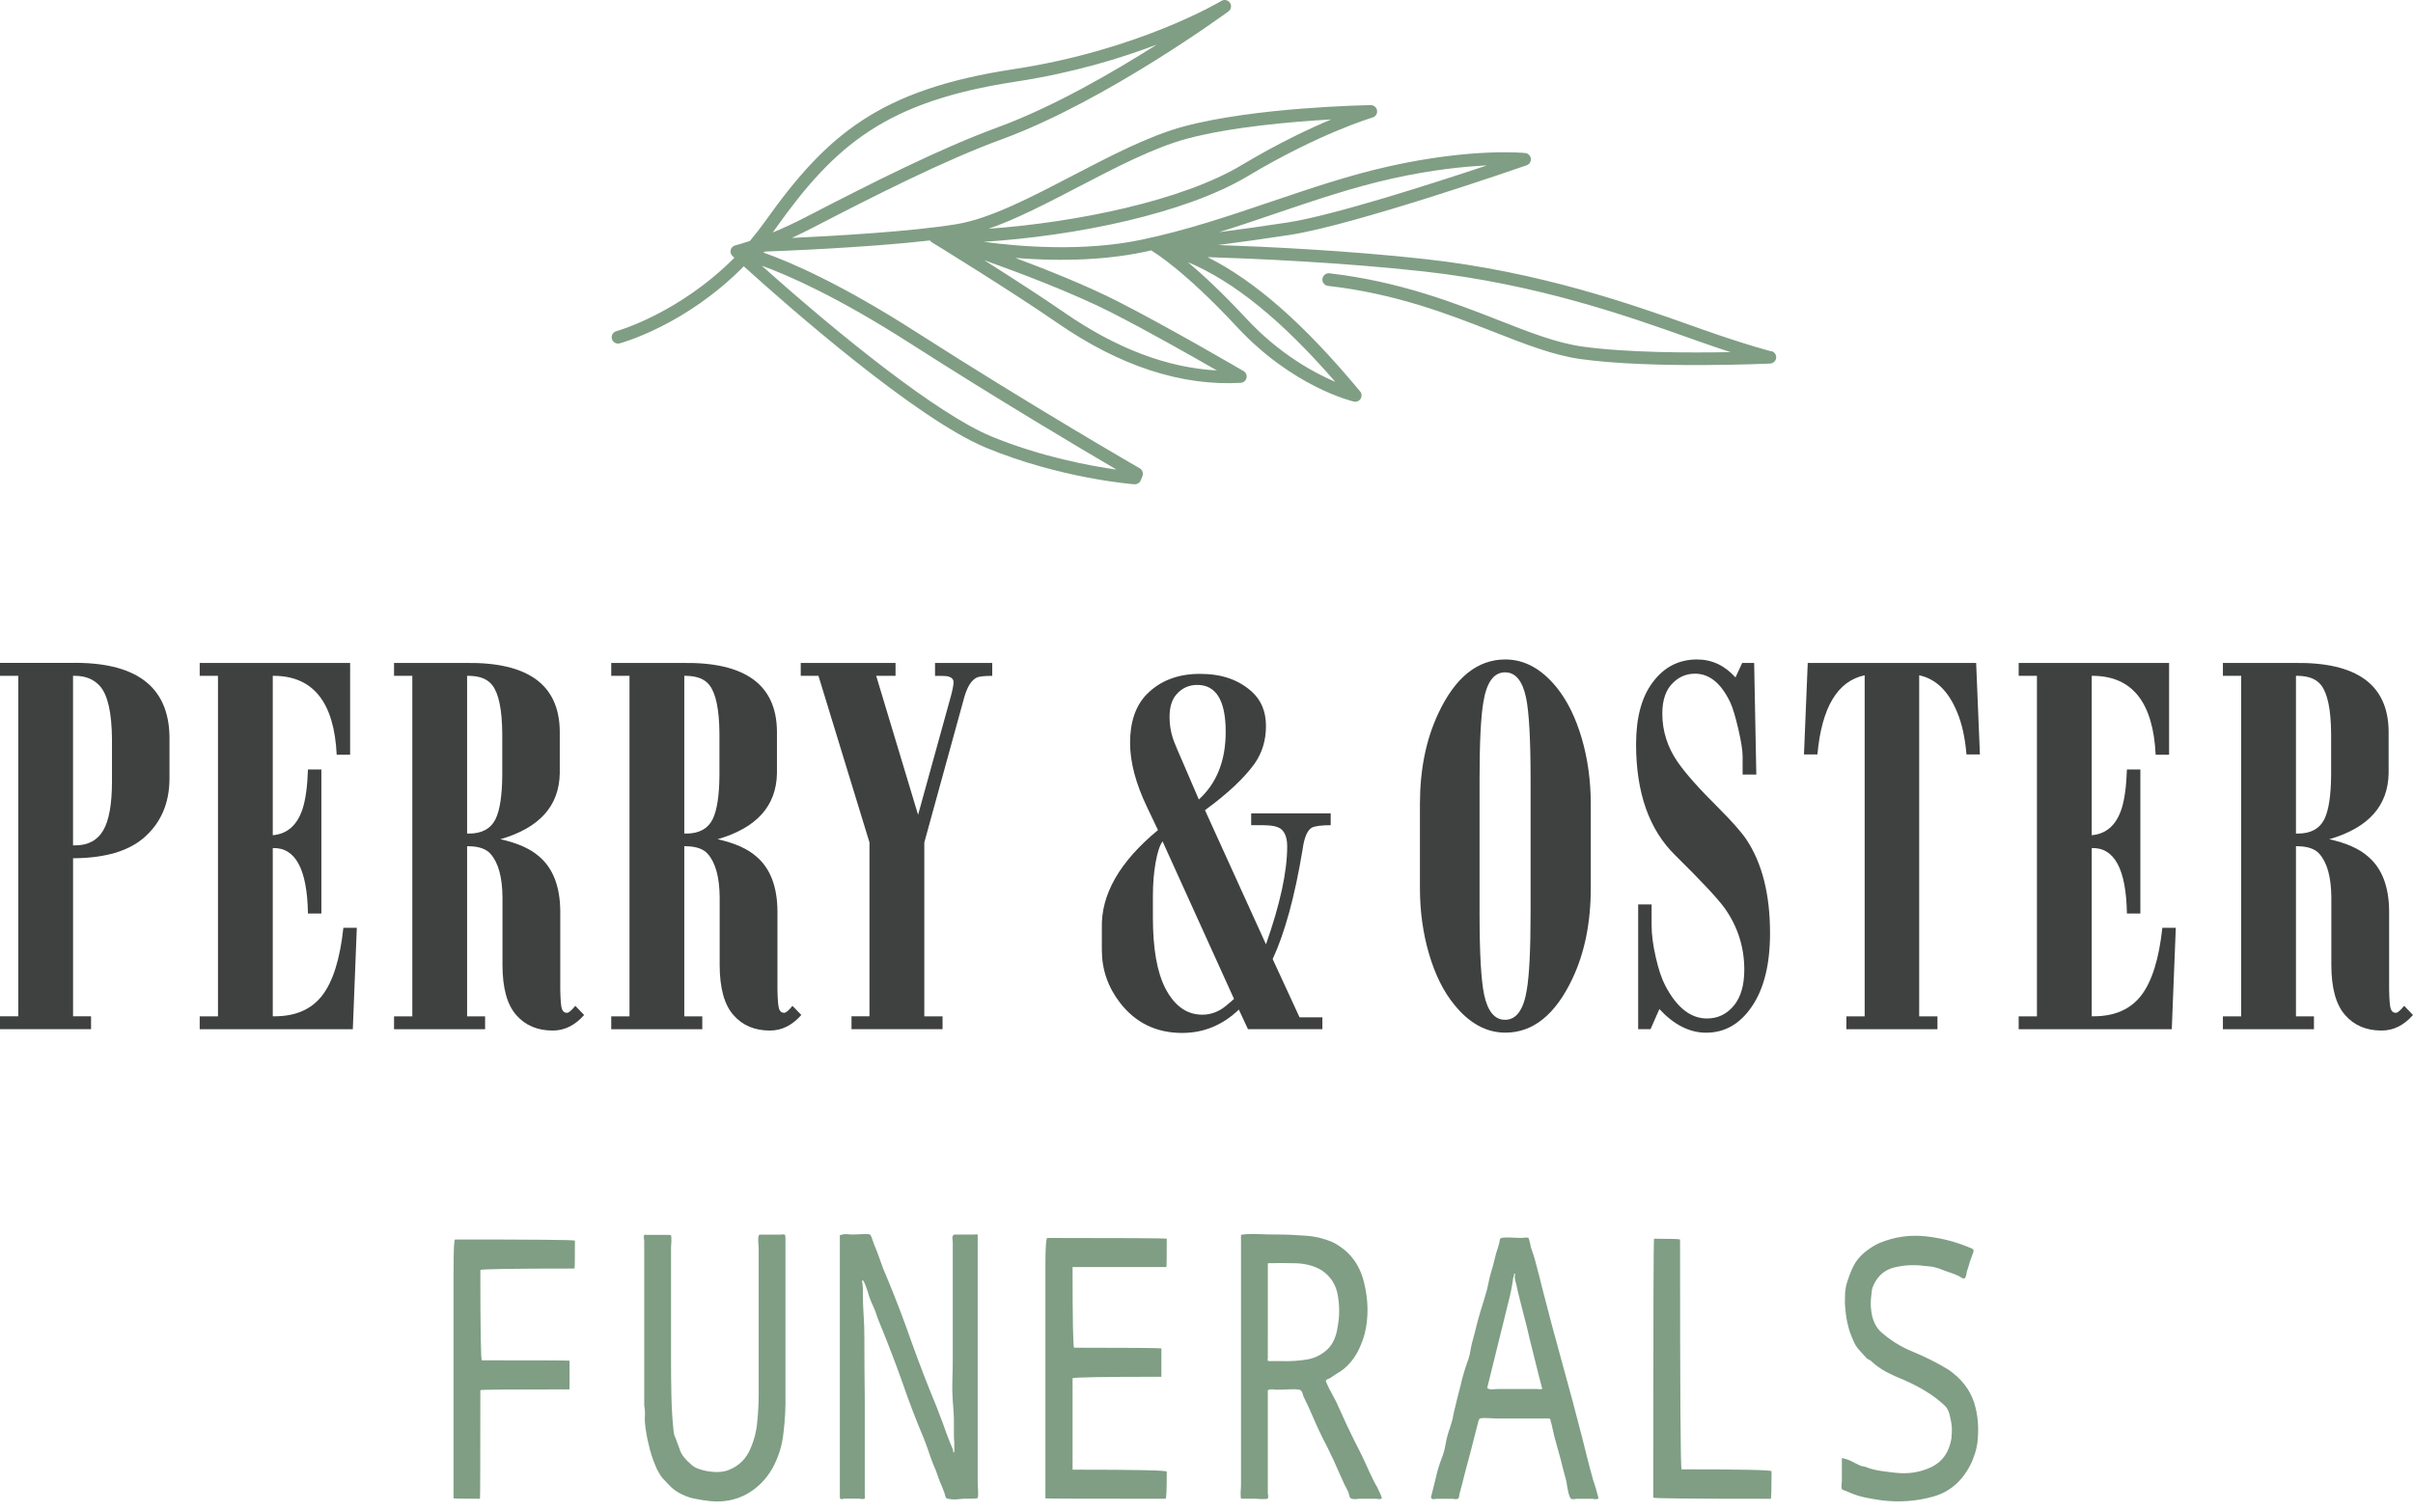
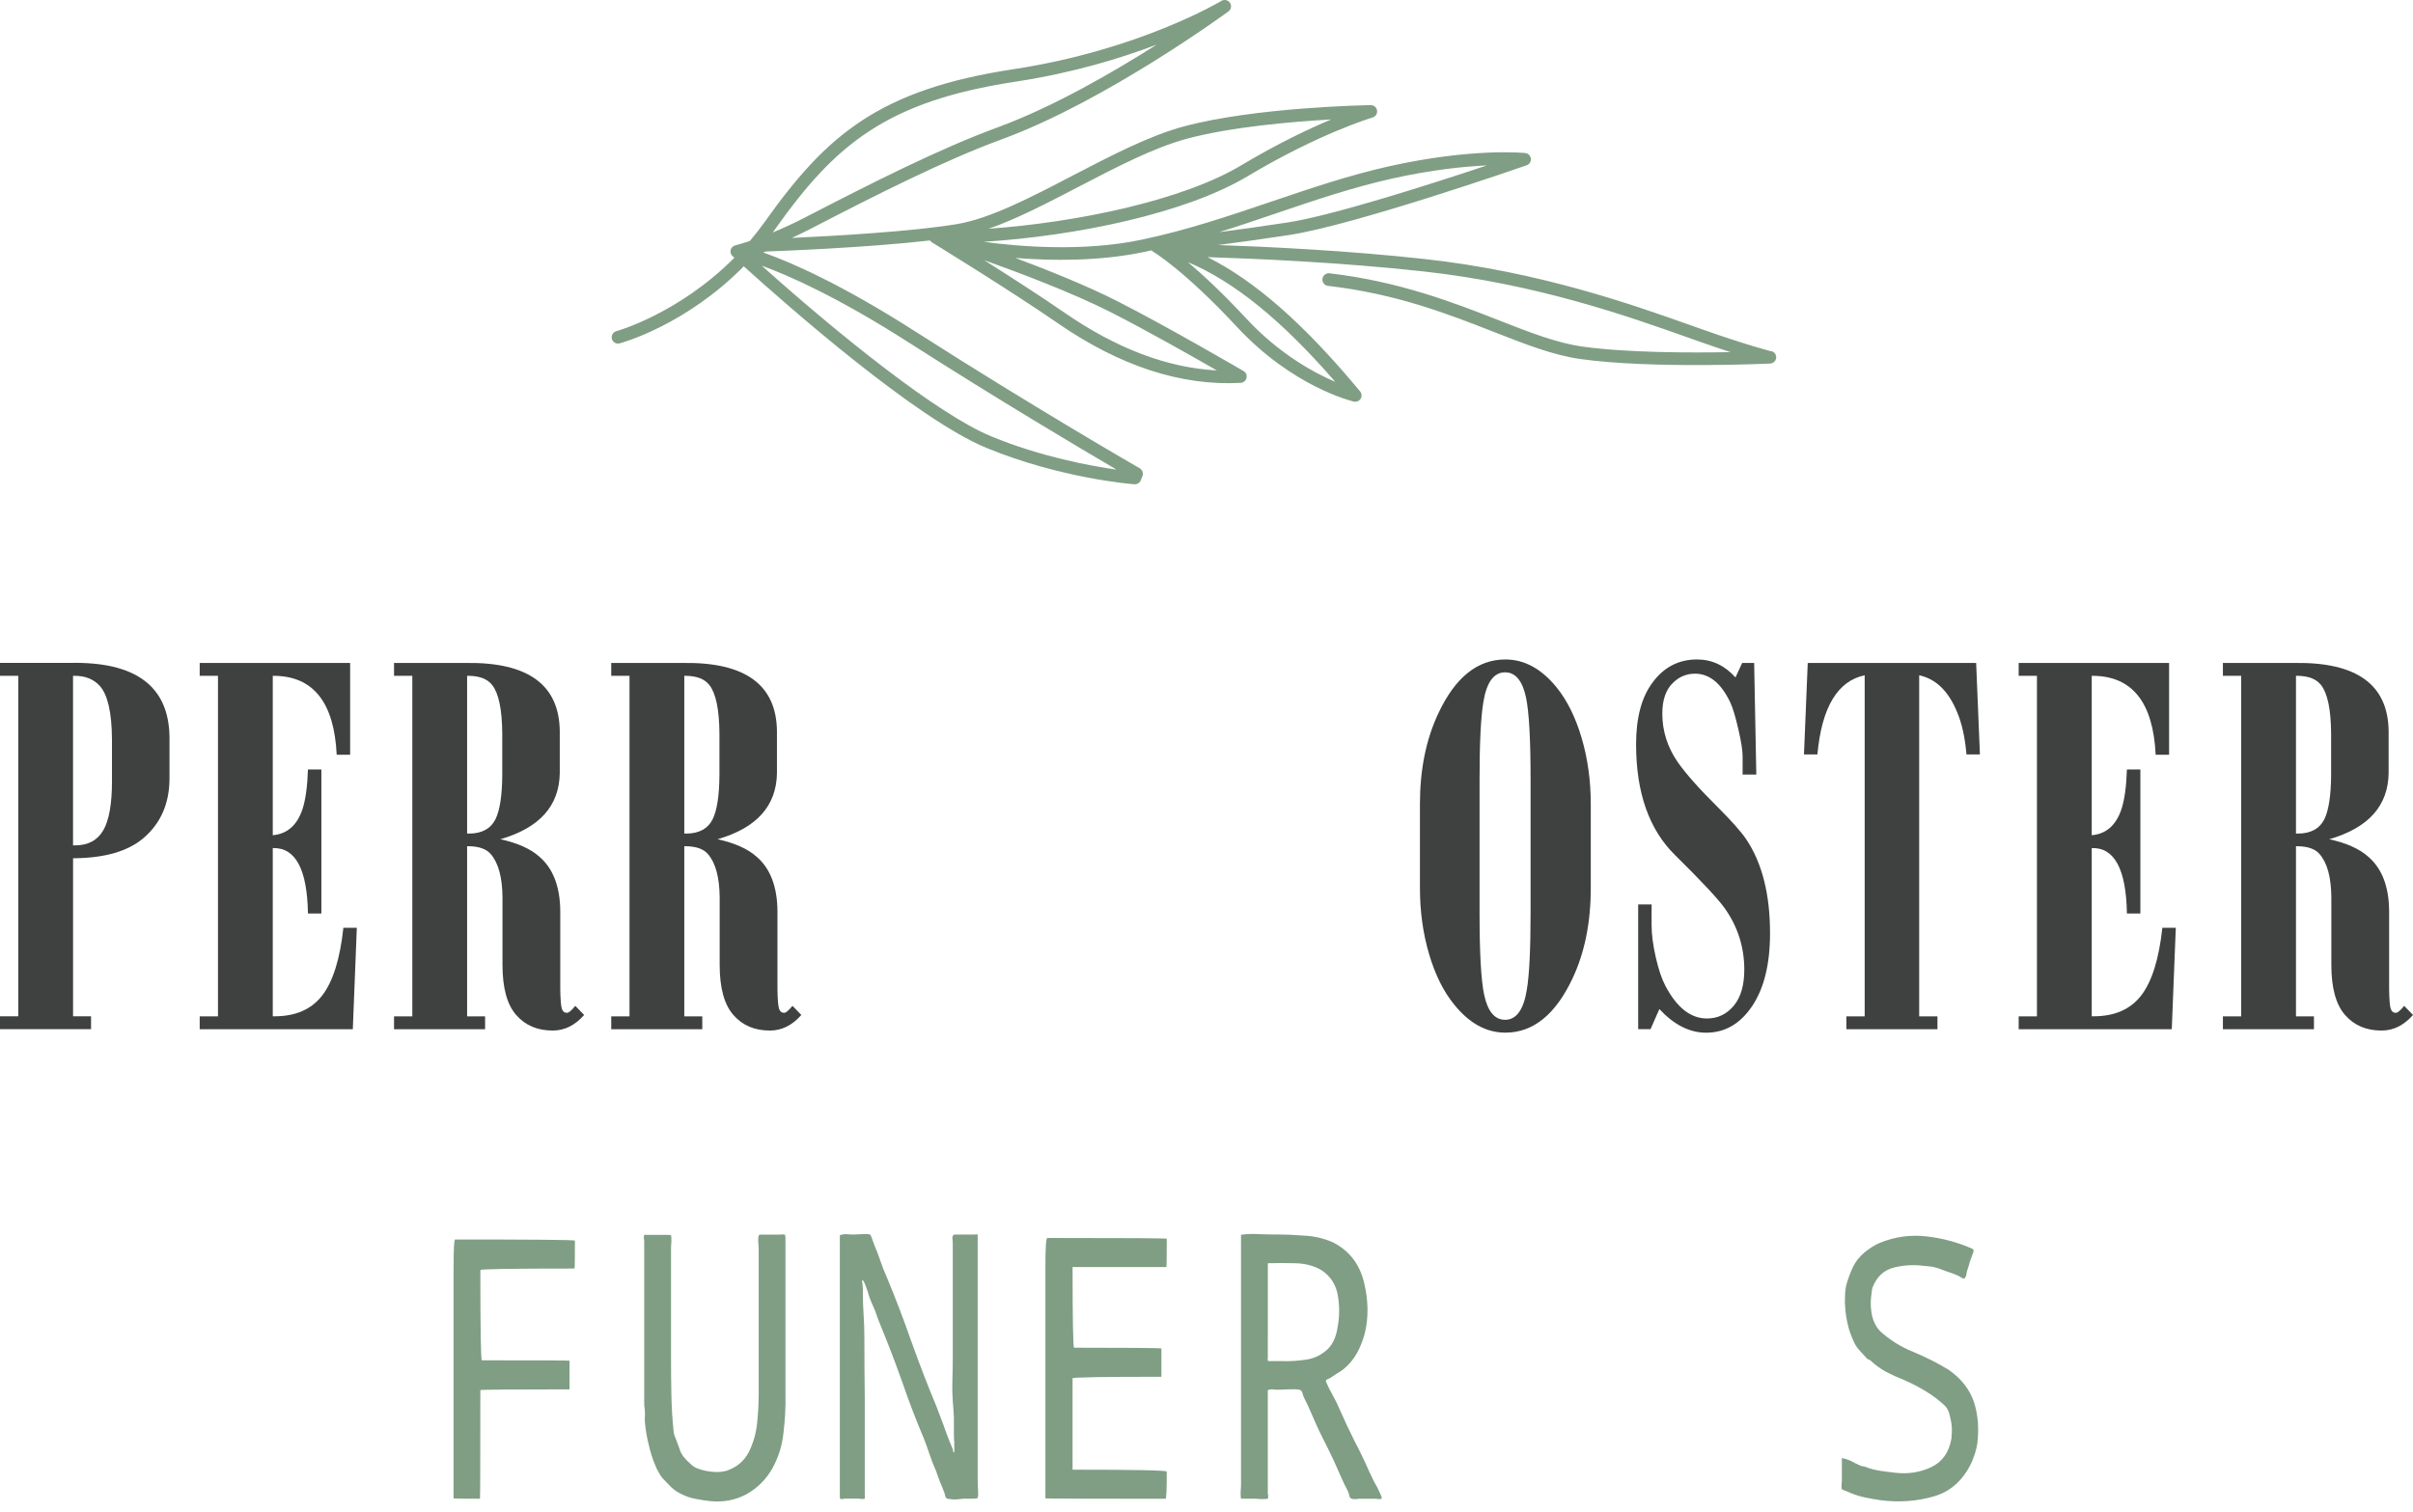
<svg xmlns="http://www.w3.org/2000/svg" width="150" height="94" viewBox="0 0 150 94" fill="none">
  <path d="M4.542 53.369V63.196H5.66V63.997H0V63.196H1.136V42.023H0V41.221H4.341C8.415 41.133 10.481 42.657 10.536 45.793V48.395C10.536 49.964 9.989 51.209 8.899 52.132C7.942 52.933 6.529 53.344 4.658 53.367H4.542V53.369ZM4.542 52.568H4.658C5.469 52.568 6.057 52.258 6.419 51.633C6.78 51.011 6.961 49.994 6.961 48.58V45.978C6.949 44.299 6.694 43.185 6.193 42.641C5.813 42.231 5.302 42.025 4.656 42.025H4.54V52.57L4.542 52.568Z" fill="#3F4040" />
  <path d="M16.956 52.735V63.196H17.072C18.375 63.196 19.359 62.766 20.027 61.904C20.696 61.042 21.136 59.638 21.346 57.692H22.181L21.932 63.999H12.414V63.198H13.55V42.025H12.414V41.224H21.765V46.93H20.93C20.774 43.694 19.487 42.058 17.072 42.025H16.956V51.936C17.858 51.857 18.475 51.313 18.809 50.3C18.998 49.711 19.11 48.892 19.143 47.847H19.978V56.806H19.143C19.098 54.047 18.369 52.69 16.956 52.735Z" fill="#3F4040" />
  <path d="M29.037 52.619V63.198H30.155V63.999H24.495V63.198H25.631V42.025H24.495V41.224H28.97C32.822 41.169 34.764 42.58 34.797 45.461V48.081C34.764 50.117 33.533 51.484 31.106 52.185C32.164 52.419 32.965 52.775 33.51 53.254C34.378 53.988 34.817 55.123 34.828 56.657V61.529C34.84 62.185 34.874 62.586 34.929 62.731C34.984 62.898 35.09 62.98 35.245 62.98C35.357 62.98 35.528 62.835 35.762 62.546L36.312 63.114C35.744 63.76 35.094 64.082 34.359 64.082C33.413 64.082 32.661 63.766 32.105 63.132C31.525 62.487 31.236 61.441 31.236 59.995V55.791C31.224 54.546 30.98 53.65 30.501 53.104C30.234 52.794 29.784 52.631 29.149 52.621H29.033L29.037 52.619ZM29.037 51.834H29.153C29.955 51.834 30.505 51.533 30.806 50.932C31.073 50.377 31.212 49.469 31.222 48.213V45.611C31.21 44.132 31.006 43.13 30.605 42.608C30.316 42.231 29.831 42.035 29.153 42.025H29.037V51.836V51.834Z" fill="#3F4040" />
  <path d="M42.538 52.619V63.198H43.656V63.999H37.996V63.198H39.132V42.025H37.996V41.224H42.471C46.323 41.169 48.265 42.58 48.298 45.461V48.081C48.265 50.117 47.034 51.484 44.607 52.185C45.664 52.419 46.466 52.775 47.011 53.254C47.879 53.988 48.318 55.123 48.329 56.657V61.529C48.341 62.185 48.375 62.586 48.43 62.731C48.485 62.898 48.591 62.98 48.746 62.98C48.858 62.98 49.029 62.835 49.263 62.546L49.813 63.114C49.245 63.76 48.595 64.082 47.86 64.082C46.914 64.082 46.162 63.766 45.606 63.132C45.026 62.487 44.737 61.441 44.737 59.995V55.791C44.725 54.546 44.481 53.65 44.002 53.104C43.735 52.794 43.285 52.631 42.65 52.621H42.534L42.538 52.619ZM42.538 51.834H42.654C43.456 51.834 44.006 51.533 44.306 50.932C44.574 50.377 44.713 49.469 44.723 48.213V45.611C44.711 44.132 44.507 43.13 44.106 42.608C43.817 42.231 43.332 42.035 42.654 42.025H42.538V51.836V51.834Z" fill="#3F4040" />
-   <path d="M58.592 63.196V63.998H52.932V63.196H54.05V52.386L50.878 42.025H49.776V41.224H55.67V42.025H54.467L57.071 50.667L59.109 43.293C59.221 42.871 59.276 42.583 59.276 42.425C59.276 42.213 59.127 42.086 58.826 42.042C58.737 42.031 58.504 42.027 58.124 42.027V41.225H61.681V42.027C61.202 42.027 60.886 42.06 60.73 42.127C60.396 42.282 60.135 42.688 59.946 43.344L57.458 52.388V63.198H58.594L58.592 63.196Z" fill="#3F4040" />
-   <path d="M82.203 63.263V63.998H77.579L77.011 62.78C75.997 63.748 74.824 64.231 73.487 64.231C71.884 64.231 70.598 63.609 69.629 62.362C68.873 61.384 68.494 60.288 68.494 59.074V57.706C68.439 55.614 69.602 53.584 71.984 51.616L71.3 50.18C70.598 48.711 70.249 47.384 70.249 46.192C70.249 44.89 70.593 43.884 71.284 43.172C72.12 42.327 73.222 41.903 74.59 41.903C75.958 41.903 76.989 42.27 77.813 43.005C78.402 43.539 78.697 44.25 78.697 45.141C78.697 46.033 78.463 46.799 77.996 47.476C77.349 48.378 76.319 49.346 74.906 50.379L78.697 58.721C79.576 56.229 80.016 54.2 80.016 52.631C80.016 52.13 79.894 51.775 79.648 51.563C79.448 51.396 79.069 51.313 78.512 51.313H77.777V50.579H82.72V51.313C82.152 51.313 81.763 51.362 81.551 51.463C81.262 51.63 81.067 52.097 80.967 52.865C80.487 55.746 79.87 58.004 79.114 59.638L80.784 63.259H82.203V63.263ZM72.269 52.319C72.09 52.564 71.947 53.006 71.835 53.644C71.722 54.285 71.668 54.97 71.668 55.705V57.073C71.668 58.976 71.923 60.433 72.436 61.445C73.004 62.546 73.772 63.096 74.739 63.096C75.274 63.096 75.763 62.913 76.209 62.546C76.264 62.501 76.376 62.407 76.543 62.264C76.577 62.23 76.632 62.181 76.71 62.114L72.269 52.321V52.319ZM74.523 49.715C75.635 48.704 76.193 47.301 76.193 45.51C76.193 43.564 75.604 42.59 74.423 42.59C73.91 42.59 73.481 42.785 73.138 43.173C72.849 43.496 72.703 43.969 72.703 44.591C72.703 45.037 72.77 45.469 72.904 45.893C72.959 46.082 73.259 46.801 73.806 48.046L74.523 49.715Z" fill="#3F4040" />
  <path d="M88.268 55.221V50C88.268 47.863 88.645 45.99 89.403 44.377C90.449 42.131 91.84 41.007 93.578 41.007C94.757 41.007 95.814 41.581 96.75 42.726C97.418 43.549 97.941 44.603 98.32 45.888C98.697 47.172 98.888 48.542 98.888 50V55.221C98.888 57.368 98.508 59.243 97.752 60.844C96.695 63.09 95.303 64.213 93.578 64.213C92.398 64.213 91.341 63.636 90.406 62.477C89.738 61.666 89.215 60.614 88.835 59.324C88.456 58.033 88.268 56.665 88.268 55.219V55.221ZM91.974 48.464V56.773C91.974 59.253 92.068 60.944 92.257 61.845C92.479 62.89 92.913 63.414 93.56 63.414C94.262 63.414 94.712 62.792 94.912 61.545C95.067 60.633 95.146 59.043 95.146 56.773V48.464C95.146 45.972 95.052 44.275 94.863 43.376C94.641 42.331 94.207 41.807 93.56 41.807C92.858 41.807 92.408 42.429 92.208 43.676C92.053 44.599 91.974 46.196 91.974 48.464Z" fill="#3F4040" />
  <path d="M109.044 41.224L109.178 48.163H108.327V47.028C108.327 46.673 108.239 46.107 108.06 45.336C107.881 44.562 107.714 44.01 107.559 43.676C106.991 42.486 106.262 41.891 105.371 41.891C104.849 41.891 104.396 42.074 104.019 42.441C103.563 42.863 103.335 43.509 103.335 44.377C103.335 45.455 103.652 46.457 104.286 47.38C104.797 48.114 105.633 49.055 106.79 50.2C107.659 51.068 108.248 51.736 108.561 52.203C109.54 53.672 110.031 55.612 110.031 58.026C110.031 59.972 109.652 61.496 108.895 62.597C108.16 63.675 107.215 64.216 106.057 64.216C105.033 64.216 104.064 63.727 103.152 62.747L102.602 63.998H101.834V56.239H102.669V57.541C102.669 58.108 102.756 58.77 102.928 59.526C103.101 60.282 103.298 60.871 103.522 61.295C104.233 62.652 105.096 63.332 106.11 63.332C106.788 63.332 107.352 63.059 107.796 62.515C108.219 61.992 108.431 61.252 108.431 60.296C108.431 58.894 108.024 57.621 107.213 56.474C106.79 55.885 105.766 54.789 104.141 53.187C102.516 51.596 101.704 49.295 101.704 46.28C101.704 44.623 102.048 43.339 102.74 42.425C103.441 41.481 104.359 41.007 105.495 41.007C106.419 41.007 107.215 41.381 107.883 42.125L108.3 41.224H109.05H109.044Z" fill="#3F4040" />
  <path d="M119.303 41.991V63.198H120.438V63.999H114.778V63.198H115.914V41.991C114.222 42.347 113.244 43.989 112.976 46.913H112.141L112.375 41.224H122.844L123.078 46.913H122.243C122.154 45.868 121.96 44.988 121.659 44.277C121.124 42.975 120.34 42.213 119.304 41.991H119.303Z" fill="#3F4040" />
  <path d="M130.029 52.735V63.196H130.145C131.448 63.196 132.433 62.766 133.101 61.904C133.769 61.042 134.209 59.638 134.419 57.692H135.255L135.005 63.999H125.487V63.198H126.623V42.025H125.487V41.224H134.838V46.93H134.003C133.848 43.694 132.56 42.058 130.145 42.025H130.029V51.936C130.931 51.857 131.548 51.313 131.882 50.3C132.071 49.711 132.183 48.892 132.216 47.847H133.052V56.806H132.216C132.171 54.047 131.442 52.69 130.029 52.735Z" fill="#3F4040" />
  <path d="M142.725 52.619V63.198H143.843V63.999H138.183V63.198H139.319V42.025H138.183V41.224H142.658C146.51 41.169 148.452 42.58 148.485 45.461V48.081C148.452 50.117 147.221 51.484 144.794 52.185C145.852 52.419 146.653 52.775 147.198 53.254C148.066 53.988 148.507 55.123 148.516 56.657V61.529C148.528 62.185 148.562 62.586 148.617 62.731C148.672 62.898 148.778 62.98 148.933 62.98C149.045 62.98 149.216 62.835 149.45 62.546L150 63.114C149.432 63.76 148.782 64.082 148.047 64.082C147.101 64.082 146.349 63.766 145.793 63.132C145.213 62.487 144.924 61.441 144.924 59.995V55.791C144.912 54.546 144.668 53.65 144.189 53.104C143.922 52.794 143.472 52.631 142.837 52.621H142.721L142.725 52.619ZM142.725 51.834H142.841C143.643 51.834 144.193 51.533 144.494 50.932C144.761 50.377 144.9 49.469 144.91 48.213V45.611C144.898 44.132 144.694 43.13 144.293 42.608C144.004 42.231 143.519 42.035 142.841 42.025H142.725V51.836V51.834Z" fill="#3F4040" />
  <path d="M28.196 78.881C28.196 77.693 28.227 77.09 28.29 77.074C33.207 77.074 35.691 77.098 35.739 77.145C35.739 78.255 35.731 78.834 35.715 78.881C31.828 78.881 29.876 78.912 29.86 78.975C29.86 82.701 29.892 84.572 29.955 84.588C33.524 84.588 35.342 84.596 35.404 84.611V86.394C31.755 86.394 29.908 86.41 29.86 86.442C29.86 90.88 29.852 93.132 29.837 93.195C28.805 93.195 28.259 93.187 28.194 93.171V78.879L28.196 78.881Z" fill="#7F9E84" />
  <path d="M40.047 82.854C40.047 84.266 40.047 84.828 40.047 84.543V78.335C40.047 79.747 40.047 80.309 40.047 80.024V77.171C40.047 77.536 40.047 77.685 40.047 77.622V77.171C40.047 77.139 40.039 77.076 40.023 76.98C40.023 76.886 40.031 76.821 40.047 76.79C40.078 76.774 40.141 76.774 40.237 76.79H41.332C41.063 76.79 40.951 76.79 40.998 76.79H41.546C41.625 76.79 41.682 76.798 41.713 76.813C41.729 76.845 41.737 76.965 41.737 77.171C41.721 77.377 41.713 77.512 41.713 77.575V79.906C41.713 79.178 41.713 78.891 41.713 79.05V84.566C41.713 83.107 41.713 82.522 41.713 82.807V84.566C41.713 85.313 41.721 86.057 41.737 86.801C41.752 87.563 41.8 88.315 41.88 89.059C41.896 89.187 41.935 89.313 42 89.44C41.953 89.331 41.937 89.281 41.953 89.297C41.953 89.329 41.969 89.378 42 89.44C42.079 89.647 42.159 89.861 42.238 90.083C42.301 90.305 42.413 90.503 42.572 90.678C42.666 90.79 42.778 90.9 42.906 91.011C43.016 91.123 43.136 91.21 43.264 91.273C43.564 91.4 43.875 91.479 44.191 91.51C44.508 91.557 44.826 91.542 45.142 91.463C45.777 91.257 46.245 90.868 46.546 90.299C46.831 89.727 47.005 89.118 47.068 88.468C47.131 87.865 47.163 87.265 47.163 86.662V79.932C47.163 81.469 47.163 82.08 47.163 81.762V77.744C47.163 78.426 47.163 78.695 47.163 78.553V77.744C47.163 77.617 47.155 77.459 47.139 77.269C47.123 77.078 47.131 76.935 47.163 76.841C47.178 76.794 47.21 76.77 47.257 76.77H48.138C47.9 76.77 47.803 76.77 47.852 76.77H48.472C48.647 76.754 48.749 76.754 48.78 76.77C48.812 76.802 48.827 76.864 48.827 76.961V78.031C48.827 77.762 48.827 77.65 48.827 77.697V82.168C48.827 80.884 48.827 80.37 48.827 80.623V86.687C48.827 85.277 48.827 84.714 48.827 84.998V86.687C48.843 87.481 48.804 88.272 48.707 89.065C48.629 89.859 48.399 90.603 48.018 91.3C47.621 91.997 47.082 92.537 46.4 92.916C45.718 93.282 44.971 93.423 44.164 93.344C43.845 93.313 43.537 93.264 43.236 93.201C42.951 93.154 42.664 93.058 42.379 92.916C42.142 92.806 41.927 92.663 41.737 92.488C41.546 92.298 41.363 92.107 41.188 91.917C41.094 91.807 41.013 91.687 40.951 91.559C40.872 91.432 40.807 91.306 40.76 91.178C40.569 90.735 40.426 90.291 40.331 89.847C40.219 89.419 40.141 88.967 40.094 88.492C40.078 88.301 40.078 88.111 40.094 87.921C40.094 87.73 40.078 87.547 40.047 87.373V82.854Z" fill="#7F9E84" />
  <path d="M52.205 76.813C52.315 76.766 52.451 76.743 52.61 76.743C52.785 76.758 52.934 76.766 53.062 76.766C53.19 76.766 53.363 76.758 53.585 76.743C53.822 76.727 53.989 76.735 54.084 76.766C54.131 76.813 54.178 76.917 54.227 77.075C54.29 77.234 54.33 77.344 54.347 77.408C54.491 77.742 54.616 78.074 54.728 78.408C54.839 78.742 54.966 79.066 55.11 79.382C55.664 80.713 56.181 82.061 56.656 83.425C57.148 84.804 57.672 86.161 58.227 87.492C58.37 87.858 58.504 88.213 58.632 88.563C58.759 88.928 58.893 89.291 59.036 89.656C59.099 89.8 59.164 89.951 59.227 90.108C59.164 89.965 59.141 89.91 59.156 89.941C59.172 89.973 59.196 90.028 59.227 90.108C59.243 90.14 59.251 90.179 59.251 90.228C59.251 90.259 59.258 90.291 59.274 90.322C59.306 90.322 59.321 90.299 59.321 90.251C59.337 90.204 59.337 90.157 59.321 90.108V89.68C59.306 89.537 59.298 89.387 59.298 89.228V88.182C59.282 87.816 59.258 87.461 59.227 87.111C59.196 86.699 59.188 86.271 59.203 85.827C59.219 85.383 59.227 84.955 59.227 84.543V79.24C59.227 80.906 59.227 81.572 59.227 81.238V77.314C59.227 77.917 59.227 78.155 59.227 78.027V77.314C59.227 77.22 59.219 77.108 59.203 76.98C59.203 76.853 59.251 76.782 59.347 76.766H60.585C60.663 76.751 60.728 76.751 60.776 76.766V77.669C60.776 77.463 60.776 77.377 60.776 77.408V80.499C60.776 79.612 60.776 79.254 60.776 79.429V89.535C60.776 86.713 60.776 85.588 60.776 86.157V92.125C60.776 91.316 60.776 90.992 60.776 91.151V92.125C60.776 92.253 60.783 92.425 60.799 92.647C60.815 92.885 60.807 93.052 60.776 93.146C60.744 93.177 60.616 93.193 60.394 93.193H59.919C59.76 93.209 59.585 93.225 59.396 93.24C59.221 93.24 59.054 93.225 58.897 93.193C58.834 93.177 58.785 93.115 58.753 93.003C58.738 92.909 58.714 92.828 58.683 92.765C58.604 92.543 58.516 92.329 58.421 92.123C58.343 91.901 58.262 91.679 58.183 91.457C58.04 91.141 57.914 90.815 57.802 90.483C57.69 90.149 57.572 89.817 57.444 89.484C56.953 88.327 56.501 87.145 56.088 85.941C55.66 84.737 55.208 83.555 54.732 82.398C54.669 82.239 54.605 82.082 54.542 81.923C54.495 81.764 54.438 81.607 54.375 81.448C54.296 81.273 54.215 81.09 54.137 80.9C54.058 80.71 53.993 80.519 53.946 80.329C53.883 80.138 53.811 79.948 53.732 79.757C53.811 79.948 53.842 80.018 53.826 79.971C53.811 79.94 53.779 79.869 53.732 79.757L53.685 79.686C53.669 79.639 53.654 79.616 53.638 79.616C53.591 79.616 53.575 79.639 53.591 79.686C53.591 79.733 53.598 79.767 53.614 79.781C53.614 79.875 53.622 79.979 53.638 80.089V80.397C53.638 80.857 53.654 81.316 53.685 81.776C53.716 82.22 53.732 82.671 53.732 83.131C53.732 84.368 53.74 85.613 53.756 86.864V92.524C53.756 91.921 53.756 91.683 53.756 91.811V92.881C53.771 93.04 53.771 93.142 53.756 93.189C53.724 93.205 53.669 93.213 53.589 93.213C53.494 93.197 53.429 93.189 53.398 93.189H52.494C52.763 93.189 52.875 93.189 52.828 93.189H52.494C52.447 93.205 52.4 93.213 52.35 93.213C52.303 93.229 52.264 93.221 52.231 93.189C52.215 93.174 52.207 93.134 52.207 93.07V92.19C52.207 92.427 52.207 92.524 52.207 92.475V89.217C52.207 90.136 52.207 90.509 52.207 90.334V76.827C52.207 80.696 52.207 82.241 52.207 81.463V76.803L52.205 76.813Z" fill="#7F9E84" />
  <path d="M64.985 78.787C64.985 77.599 65.025 76.996 65.105 76.98C70.022 76.98 72.499 76.996 72.53 77.027C72.53 78.137 72.522 78.724 72.506 78.787H66.675C66.675 82.115 66.707 83.789 66.77 83.804C70.339 83.804 72.149 83.82 72.196 83.852V85.611C68.546 85.611 66.707 85.642 66.675 85.705V91.388C70.563 91.388 72.514 91.428 72.53 91.508C72.53 92.618 72.506 93.181 72.459 93.197C67.54 93.197 65.05 93.189 64.987 93.174V78.787H64.985Z" fill="#7F9E84" />
  <path d="M78.192 76.74C78.621 76.756 78.994 76.764 79.31 76.764C79.914 76.764 80.507 76.788 81.095 76.835C81.698 76.866 82.276 77.002 82.832 77.239C83.848 77.746 84.499 78.571 84.784 79.712C85.069 80.853 85.084 81.931 84.831 82.946C84.719 83.359 84.562 83.755 84.355 84.134C84.133 84.531 83.856 84.863 83.522 85.134C83.379 85.246 83.237 85.34 83.094 85.418L82.665 85.703C82.618 85.719 82.561 85.743 82.498 85.774C82.435 85.805 82.412 85.855 82.427 85.917C82.555 86.218 82.697 86.504 82.856 86.773C83.015 87.058 83.156 87.353 83.284 87.653C83.569 88.303 83.872 88.945 84.188 89.58C84.522 90.214 84.831 90.856 85.116 91.506C85.21 91.713 85.314 91.927 85.424 92.148C85.552 92.355 85.662 92.569 85.758 92.791C85.774 92.822 85.806 92.895 85.853 93.005C85.9 93.117 85.908 93.179 85.876 93.195C85.829 93.211 85.764 93.219 85.686 93.219C85.623 93.203 85.558 93.195 85.495 93.195H84.471C84.788 93.195 84.915 93.195 84.852 93.195H84.471C84.392 93.211 84.304 93.219 84.21 93.219C84.115 93.219 84.035 93.203 83.972 93.171C83.925 93.14 83.893 93.085 83.878 93.005C83.862 92.926 83.846 92.861 83.831 92.814C83.752 92.639 83.663 92.466 83.569 92.292C83.49 92.117 83.41 91.944 83.331 91.769C83.062 91.135 82.775 90.516 82.475 89.914C82.156 89.311 81.863 88.692 81.594 88.058C81.419 87.645 81.228 87.233 81.022 86.821C81.213 87.202 81.291 87.361 81.26 87.296C81.213 87.217 81.132 87.058 81.022 86.821C81.006 86.758 80.983 86.677 80.951 86.583C80.92 86.504 80.865 86.45 80.784 86.416C80.594 86.385 80.364 86.377 80.094 86.393C79.825 86.408 79.588 86.416 79.381 86.416C79.302 86.416 79.214 86.408 79.12 86.393C79.008 86.393 78.921 86.4 78.858 86.416C78.811 86.448 78.796 86.502 78.811 86.583V87.653C78.811 87.384 78.811 87.272 78.811 87.32V91.528C78.811 90.324 78.811 89.839 78.811 90.077V92.836C78.811 92.423 78.811 92.256 78.811 92.337V92.836C78.811 92.867 78.819 92.93 78.835 93.026C78.835 93.107 78.827 93.162 78.811 93.193C78.764 93.209 78.636 93.217 78.43 93.217C78.224 93.201 78.088 93.193 78.025 93.193H77.382C77.589 93.193 77.667 93.193 77.62 93.193H77.145C77.129 93.146 77.121 93.018 77.121 92.812C77.137 92.622 77.145 92.488 77.145 92.408V89.959C77.145 90.721 77.145 91.029 77.145 90.886V76.784C77.145 80.906 77.145 82.555 77.145 81.731V76.784C77.414 76.737 77.764 76.721 78.192 76.737V76.74ZM78.811 83.068C78.811 81.658 78.811 81.094 78.811 81.379V84.232C78.811 83.867 78.811 83.726 78.811 83.804V84.446C78.796 84.527 78.796 84.582 78.811 84.613C78.827 84.629 78.866 84.637 78.931 84.637H79.694C79.503 84.637 79.424 84.637 79.456 84.637H79.694C80.201 84.653 80.71 84.621 81.217 84.543C81.724 84.464 82.168 84.242 82.549 83.877C82.724 83.702 82.858 83.496 82.954 83.258C83.05 83.021 83.113 82.783 83.145 82.546C83.272 81.895 83.28 81.238 83.168 80.572C83.056 79.89 82.716 79.358 82.144 78.979C81.684 78.71 81.144 78.567 80.527 78.551C79.908 78.535 79.338 78.535 78.813 78.551V83.07L78.811 83.068Z" fill="#7F9E84" />
-   <path d="M89.256 91.889C89.351 91.461 89.471 91.064 89.614 90.701C89.74 90.385 89.828 90.059 89.875 89.727C89.938 89.393 90.027 89.077 90.137 88.777C90.2 88.586 90.257 88.396 90.304 88.205C90.335 88.015 90.374 87.824 90.424 87.634C90.534 87.159 90.654 86.683 90.781 86.206C90.891 85.715 91.027 85.24 91.186 84.778C91.265 84.588 91.33 84.382 91.377 84.16C91.408 83.954 91.448 83.747 91.497 83.541C91.623 83.082 91.742 82.622 91.854 82.163C91.98 81.703 92.116 81.251 92.259 80.808C92.322 80.586 92.385 80.364 92.45 80.142C92.497 79.92 92.544 79.698 92.593 79.476C92.656 79.223 92.727 78.969 92.808 78.714C92.87 78.461 92.933 78.207 92.998 77.952C93.077 77.715 93.15 77.477 93.212 77.239C93.15 77.461 93.124 77.548 93.142 77.501C93.157 77.453 93.181 77.367 93.212 77.239C93.212 77.192 93.22 77.137 93.236 77.073C93.252 77.025 93.283 76.994 93.33 76.978C93.505 76.947 93.719 76.939 93.973 76.955C94.211 76.97 94.425 76.978 94.616 76.978C94.663 76.978 94.735 76.97 94.83 76.955C94.908 76.955 94.973 76.963 95.02 76.978C95.036 77.01 95.068 77.122 95.115 77.312C95.146 77.502 95.178 77.63 95.209 77.693C95.353 78.09 95.47 78.494 95.567 78.907C95.677 79.319 95.781 79.724 95.875 80.12C96.272 81.674 96.685 83.219 97.113 84.757C97.542 86.294 97.954 87.84 98.352 89.393C98.462 89.837 98.574 90.281 98.686 90.725C98.796 91.168 98.915 91.612 99.043 92.056C99.138 92.325 99.218 92.588 99.281 92.842C99.218 92.604 99.193 92.508 99.21 92.557C99.226 92.604 99.25 92.7 99.281 92.842C99.297 92.889 99.312 92.946 99.328 93.009C99.36 93.089 99.368 93.144 99.352 93.175C99.336 93.207 99.281 93.223 99.185 93.223C99.104 93.223 99.049 93.215 99.018 93.199H97.97C98.304 93.199 98.438 93.199 98.375 93.199H97.97C97.923 93.215 97.866 93.223 97.803 93.223C97.723 93.223 97.668 93.207 97.636 93.175C97.573 93.081 97.516 92.914 97.469 92.677C97.422 92.439 97.388 92.257 97.375 92.129C97.247 91.669 97.129 91.21 97.017 90.75C96.889 90.291 96.764 89.831 96.636 89.372C96.573 89.103 96.508 88.824 96.445 88.539C96.508 88.808 96.532 88.912 96.516 88.847C96.5 88.8 96.477 88.696 96.445 88.539C96.43 88.508 96.414 88.46 96.398 88.396C96.398 88.317 96.382 88.262 96.351 88.229C96.335 88.213 96.304 88.205 96.257 88.205H95.376C95.614 88.205 95.71 88.205 95.661 88.205H93.043C93.772 88.205 94.059 88.205 93.9 88.205H93.043C92.9 88.205 92.717 88.197 92.495 88.182C92.289 88.166 92.122 88.174 91.996 88.205C91.964 88.221 91.941 88.26 91.925 88.325C91.894 88.372 91.878 88.419 91.878 88.468C91.797 88.769 91.719 89.079 91.64 89.395C91.719 89.095 91.75 88.975 91.734 89.038C91.719 89.101 91.687 89.221 91.64 89.395C91.528 89.855 91.41 90.314 91.282 90.774C91.155 91.233 91.037 91.693 90.925 92.152C90.862 92.39 90.797 92.628 90.734 92.865C90.797 92.643 90.821 92.557 90.805 92.604C90.789 92.651 90.766 92.74 90.734 92.865C90.719 92.912 90.711 92.969 90.711 93.032C90.695 93.095 90.679 93.144 90.663 93.175C90.616 93.207 90.551 93.223 90.473 93.223C90.392 93.207 90.337 93.199 90.306 93.199H89.258C89.575 93.199 89.702 93.199 89.639 93.199H89.258C89.195 93.215 89.138 93.223 89.091 93.223C89.044 93.223 88.997 93.191 88.948 93.128C89.042 92.747 89.146 92.335 89.256 91.891V91.889ZM92.754 86.397C92.898 86.381 93.024 86.373 93.136 86.373H95.064C94.46 86.373 94.222 86.373 94.35 86.373H95.492C95.683 86.389 95.801 86.389 95.85 86.373C95.881 86.357 95.881 86.326 95.85 86.279C95.834 86.247 95.826 86.216 95.826 86.184C95.763 85.947 95.698 85.701 95.635 85.448C95.698 85.686 95.722 85.782 95.706 85.733C95.691 85.686 95.667 85.589 95.635 85.448C95.382 84.448 95.136 83.451 94.899 82.451C95.121 83.386 95.207 83.767 95.16 83.592C95.113 83.402 95.024 83.021 94.899 82.451C94.708 81.723 94.525 81 94.35 80.287C94.509 80.969 94.572 81.238 94.541 81.096C94.509 80.953 94.447 80.684 94.35 80.287C94.319 80.144 94.287 80.002 94.256 79.859C94.209 79.716 94.175 79.574 94.162 79.431C94.162 79.384 94.169 79.337 94.185 79.288C94.185 79.225 94.169 79.193 94.138 79.193C94.122 79.209 94.114 79.225 94.114 79.24V79.311C94.099 79.358 94.083 79.405 94.067 79.454C94.052 79.517 94.044 79.574 94.044 79.621C93.981 80.05 93.892 80.478 93.782 80.906C93.877 80.509 93.916 80.35 93.902 80.43C93.886 80.511 93.847 80.668 93.782 80.906C93.338 82.697 92.894 84.498 92.45 86.304C92.862 84.623 93.03 83.95 92.949 84.284C92.868 84.617 92.703 85.291 92.45 86.304C92.513 86.367 92.617 86.398 92.758 86.398L92.754 86.397Z" fill="#7F9E84" />
-   <path d="M102.773 91.367C102.773 81.854 102.789 77.075 102.821 77.027C103.852 77.027 104.391 77.043 104.438 77.075C104.438 86.587 104.469 91.351 104.532 91.367C108.26 91.367 110.125 91.406 110.125 91.487C110.125 92.596 110.11 93.168 110.078 93.199C105.24 93.199 102.805 93.176 102.771 93.128V91.369L102.773 91.367Z" fill="#7F9E84" />
  <path d="M115.052 90.843C115.259 90.954 115.434 91.041 115.575 91.104C115.638 91.135 115.701 91.159 115.766 91.174C115.844 91.174 115.917 91.19 115.98 91.222C116.265 91.334 116.568 91.412 116.884 91.459C117.2 91.506 117.511 91.546 117.812 91.579C118.621 91.673 119.374 91.555 120.072 91.222C120.754 90.888 121.166 90.295 121.31 89.438C121.31 89.311 121.318 89.193 121.333 89.081V88.747C121.318 88.541 121.278 88.311 121.213 88.058C121.166 87.805 121.07 87.598 120.929 87.439C120.563 87.092 120.158 86.781 119.714 86.512C119.27 86.243 118.81 86.006 118.334 85.799C117.969 85.656 117.605 85.491 117.24 85.301C116.89 85.11 116.574 84.88 116.289 84.611C116.257 84.58 116.218 84.556 116.169 84.541C116.122 84.525 116.08 84.501 116.049 84.47C115.905 84.311 115.746 84.136 115.573 83.948C115.414 83.773 115.296 83.582 115.216 83.376C115.056 83.029 114.946 82.71 114.881 82.426C114.803 82.125 114.746 81.791 114.714 81.426C114.683 81.173 114.675 80.912 114.691 80.641C114.691 80.372 114.722 80.11 114.785 79.855C114.848 79.649 114.911 79.458 114.976 79.284C115.039 79.109 115.119 78.926 115.214 78.736C115.357 78.435 115.587 78.149 115.903 77.879C116.237 77.611 116.554 77.412 116.855 77.284C117.79 76.903 118.751 76.77 119.734 76.88C120.734 76.992 121.685 77.245 122.589 77.642C122.652 77.673 122.684 77.722 122.684 77.785C122.684 77.832 122.668 77.889 122.636 77.952C122.573 78.127 122.509 78.302 122.446 78.475C122.399 78.665 122.342 78.848 122.279 79.022C122.263 79.07 122.247 79.158 122.232 79.284C122.2 79.396 122.161 79.466 122.112 79.498C122.064 79.513 121.992 79.49 121.897 79.427C121.803 79.364 121.73 79.325 121.683 79.307C121.493 79.229 121.302 79.156 121.111 79.093C120.921 79.03 120.73 78.96 120.539 78.879C120.396 78.832 120.237 78.793 120.064 78.759C119.889 78.744 119.722 78.728 119.565 78.712C118.977 78.634 118.382 78.665 117.78 78.806C117.177 78.95 116.741 79.313 116.471 79.9C116.408 80.028 116.367 80.169 116.351 80.328C116.336 80.472 116.32 80.613 116.304 80.757C116.273 81.075 116.296 81.43 116.375 81.827C116.469 82.208 116.629 82.516 116.851 82.754C117.454 83.309 118.144 83.745 118.922 84.061C119.7 84.38 120.437 84.751 121.135 85.179C121.913 85.719 122.436 86.385 122.705 87.176C122.959 87.954 123.029 88.81 122.919 89.745C122.888 89.951 122.841 90.157 122.776 90.363C122.713 90.554 122.64 90.744 122.562 90.935C122.039 92.044 121.253 92.751 120.205 93.052C119.158 93.352 118.063 93.433 116.921 93.289C116.603 93.242 116.287 93.187 115.97 93.123C115.652 93.06 115.343 92.963 115.043 92.838C114.995 92.822 114.899 92.783 114.758 92.718C114.614 92.671 114.528 92.632 114.496 92.598C114.481 92.551 114.473 92.471 114.473 92.361C114.488 92.251 114.496 92.162 114.496 92.099V90.672C114.496 91.115 114.496 91.29 114.496 91.194V90.672C114.64 90.687 114.821 90.742 115.045 90.839L115.052 90.843Z" fill="#7F9E84" />
  <path d="M110.115 21.847C110.099 21.843 108.596 21.462 105.919 20.517L105.216 20.268C101.431 18.924 95.712 16.894 88.56 16.107C83.745 15.576 78.718 15.339 75.719 15.237C77.063 15.062 78.626 14.846 80.163 14.61C84.209 13.988 94.468 10.429 94.902 10.278C95.077 10.217 95.185 10.044 95.163 9.862C95.142 9.679 94.996 9.536 94.814 9.516C94.68 9.502 91.5 9.194 86.365 10.337C83.887 10.889 81.436 11.721 79.064 12.525C76.466 13.406 73.779 14.318 70.953 14.909C67.314 15.671 63.324 15.331 61.151 15.036C66.874 14.673 73.656 13.29 77.567 10.952C82.039 8.277 85.292 7.317 85.323 7.307C85.512 7.252 85.632 7.065 85.602 6.871C85.573 6.678 85.408 6.537 85.213 6.537C85.211 6.537 85.209 6.537 85.207 6.537C84.917 6.541 78.032 6.667 73.575 7.866C71.435 8.442 69.033 9.695 66.708 10.904C64.057 12.285 61.556 13.589 59.486 13.935C56.668 14.404 51.808 14.675 49.224 14.795C49.607 14.618 50.017 14.422 50.448 14.198C54.475 12.114 58.706 9.97 62.275 8.662C68.772 6.28 76.291 0.763 76.366 0.708C76.535 0.585 76.576 0.349 76.458 0.174C76.34 -0 76.108 -0.052 75.927 0.056C75.878 0.086 70.812 3.116 63.016 4.3C54.697 5.565 51.409 8.355 47.575 13.748C47.262 14.186 46.94 14.6 46.61 14.987C46.073 15.166 45.755 15.246 45.718 15.254C45.643 15.272 45.57 15.311 45.515 15.372C45.368 15.531 45.38 15.78 45.539 15.926C45.574 15.957 45.611 15.993 45.651 16.028C42.19 19.508 38.36 20.582 38.314 20.594C38.104 20.651 37.98 20.867 38.037 21.075C38.094 21.285 38.31 21.409 38.519 21.352C38.715 21.299 42.646 20.203 46.236 16.56C49.027 19.084 56.953 26.049 61.318 27.85C65.907 29.743 70.332 30.101 70.519 30.114C70.529 30.114 70.539 30.114 70.549 30.114C70.708 30.114 70.853 30.018 70.914 29.867L71.018 29.608C71.091 29.427 71.018 29.219 70.849 29.12C70.784 29.083 64.246 25.317 56.941 20.639C52.285 17.658 49.157 16.303 47.445 15.7L47.589 15.641C48.282 15.617 53.842 15.409 57.808 14.952C57.839 14.997 57.879 15.036 57.928 15.068C57.977 15.097 62.79 18.049 65.73 20.081C69.603 22.76 73.436 24.013 77.126 23.806C77.299 23.797 77.445 23.675 77.486 23.506C77.527 23.337 77.453 23.162 77.303 23.074C77.256 23.047 72.642 20.348 69.462 18.73C67.565 17.766 65.109 16.782 63.116 16.038C65.36 16.22 68.31 16.256 71.115 15.669C71.27 15.635 71.423 15.604 71.578 15.568C71.604 15.596 71.635 15.621 71.669 15.641C71.688 15.653 73.597 16.78 76.9 20.335C80.341 24.036 84.001 24.936 84.156 24.971C84.319 25.01 84.492 24.94 84.581 24.796C84.669 24.653 84.657 24.468 84.549 24.339C81.11 20.191 78.046 17.485 75.065 15.989C77.938 16.079 83.329 16.309 88.474 16.876C95.535 17.654 101.201 19.665 104.952 20.996L105.658 21.246C106.387 21.503 107.028 21.719 107.576 21.896C105.066 21.943 101.13 21.937 98.353 21.548C96.769 21.326 95.087 20.668 93.141 19.904C90.404 18.832 86.996 17.499 82.643 16.994C82.428 16.971 82.232 17.124 82.207 17.34C82.181 17.556 82.336 17.75 82.552 17.776C86.803 18.267 90.018 19.526 92.854 20.637C94.847 21.417 96.569 22.092 98.245 22.326C102.679 22.948 109.966 22.611 110.038 22.607C110.233 22.597 110.392 22.448 110.412 22.253C110.431 22.059 110.306 21.88 110.117 21.833L110.115 21.847ZM79.314 13.271C81.774 12.436 84.097 11.649 86.532 11.105C88.995 10.557 91.013 10.351 92.432 10.286C89.103 11.397 82.89 13.396 80.041 13.834C78.577 14.06 77.089 14.264 75.788 14.435C76.985 14.062 78.158 13.664 79.314 13.271ZM67.068 11.605C69.354 10.415 71.718 9.182 73.775 8.628C76.515 7.892 80.294 7.566 82.749 7.427C81.356 8.012 79.42 8.929 77.16 10.28C73.485 12.477 66.944 13.829 61.455 14.225C63.191 13.624 65.089 12.634 67.068 11.604V11.605ZM56.515 21.311C62.114 24.895 67.265 27.946 69.407 29.201C67.785 28.973 64.706 28.408 61.617 27.133C58.281 25.757 52.126 20.798 47.355 16.521C49.051 17.136 52.089 18.479 56.515 21.312V21.311ZM48.215 14.206C51.918 8.996 55.094 6.301 63.134 5.078C66.675 4.54 69.67 3.625 71.905 2.774C69.173 4.508 65.437 6.667 62.002 7.925C58.389 9.251 54.135 11.407 50.084 13.502C49.326 13.895 48.634 14.21 48.035 14.457C48.096 14.374 48.156 14.29 48.215 14.206ZM69.102 19.441C71.244 20.531 74.047 22.116 75.642 23.033C72.575 22.874 69.395 21.67 66.174 19.443C64.7 18.424 62.76 17.177 61.178 16.177C63.263 16.922 66.659 18.198 69.102 19.439V19.441ZM83.004 23.744C81.666 23.172 79.516 22.004 77.476 19.81C75.963 18.182 74.74 17.055 73.842 16.299C76.725 17.515 79.681 19.916 83.004 23.742V23.744Z" fill="#809E84" />
</svg>